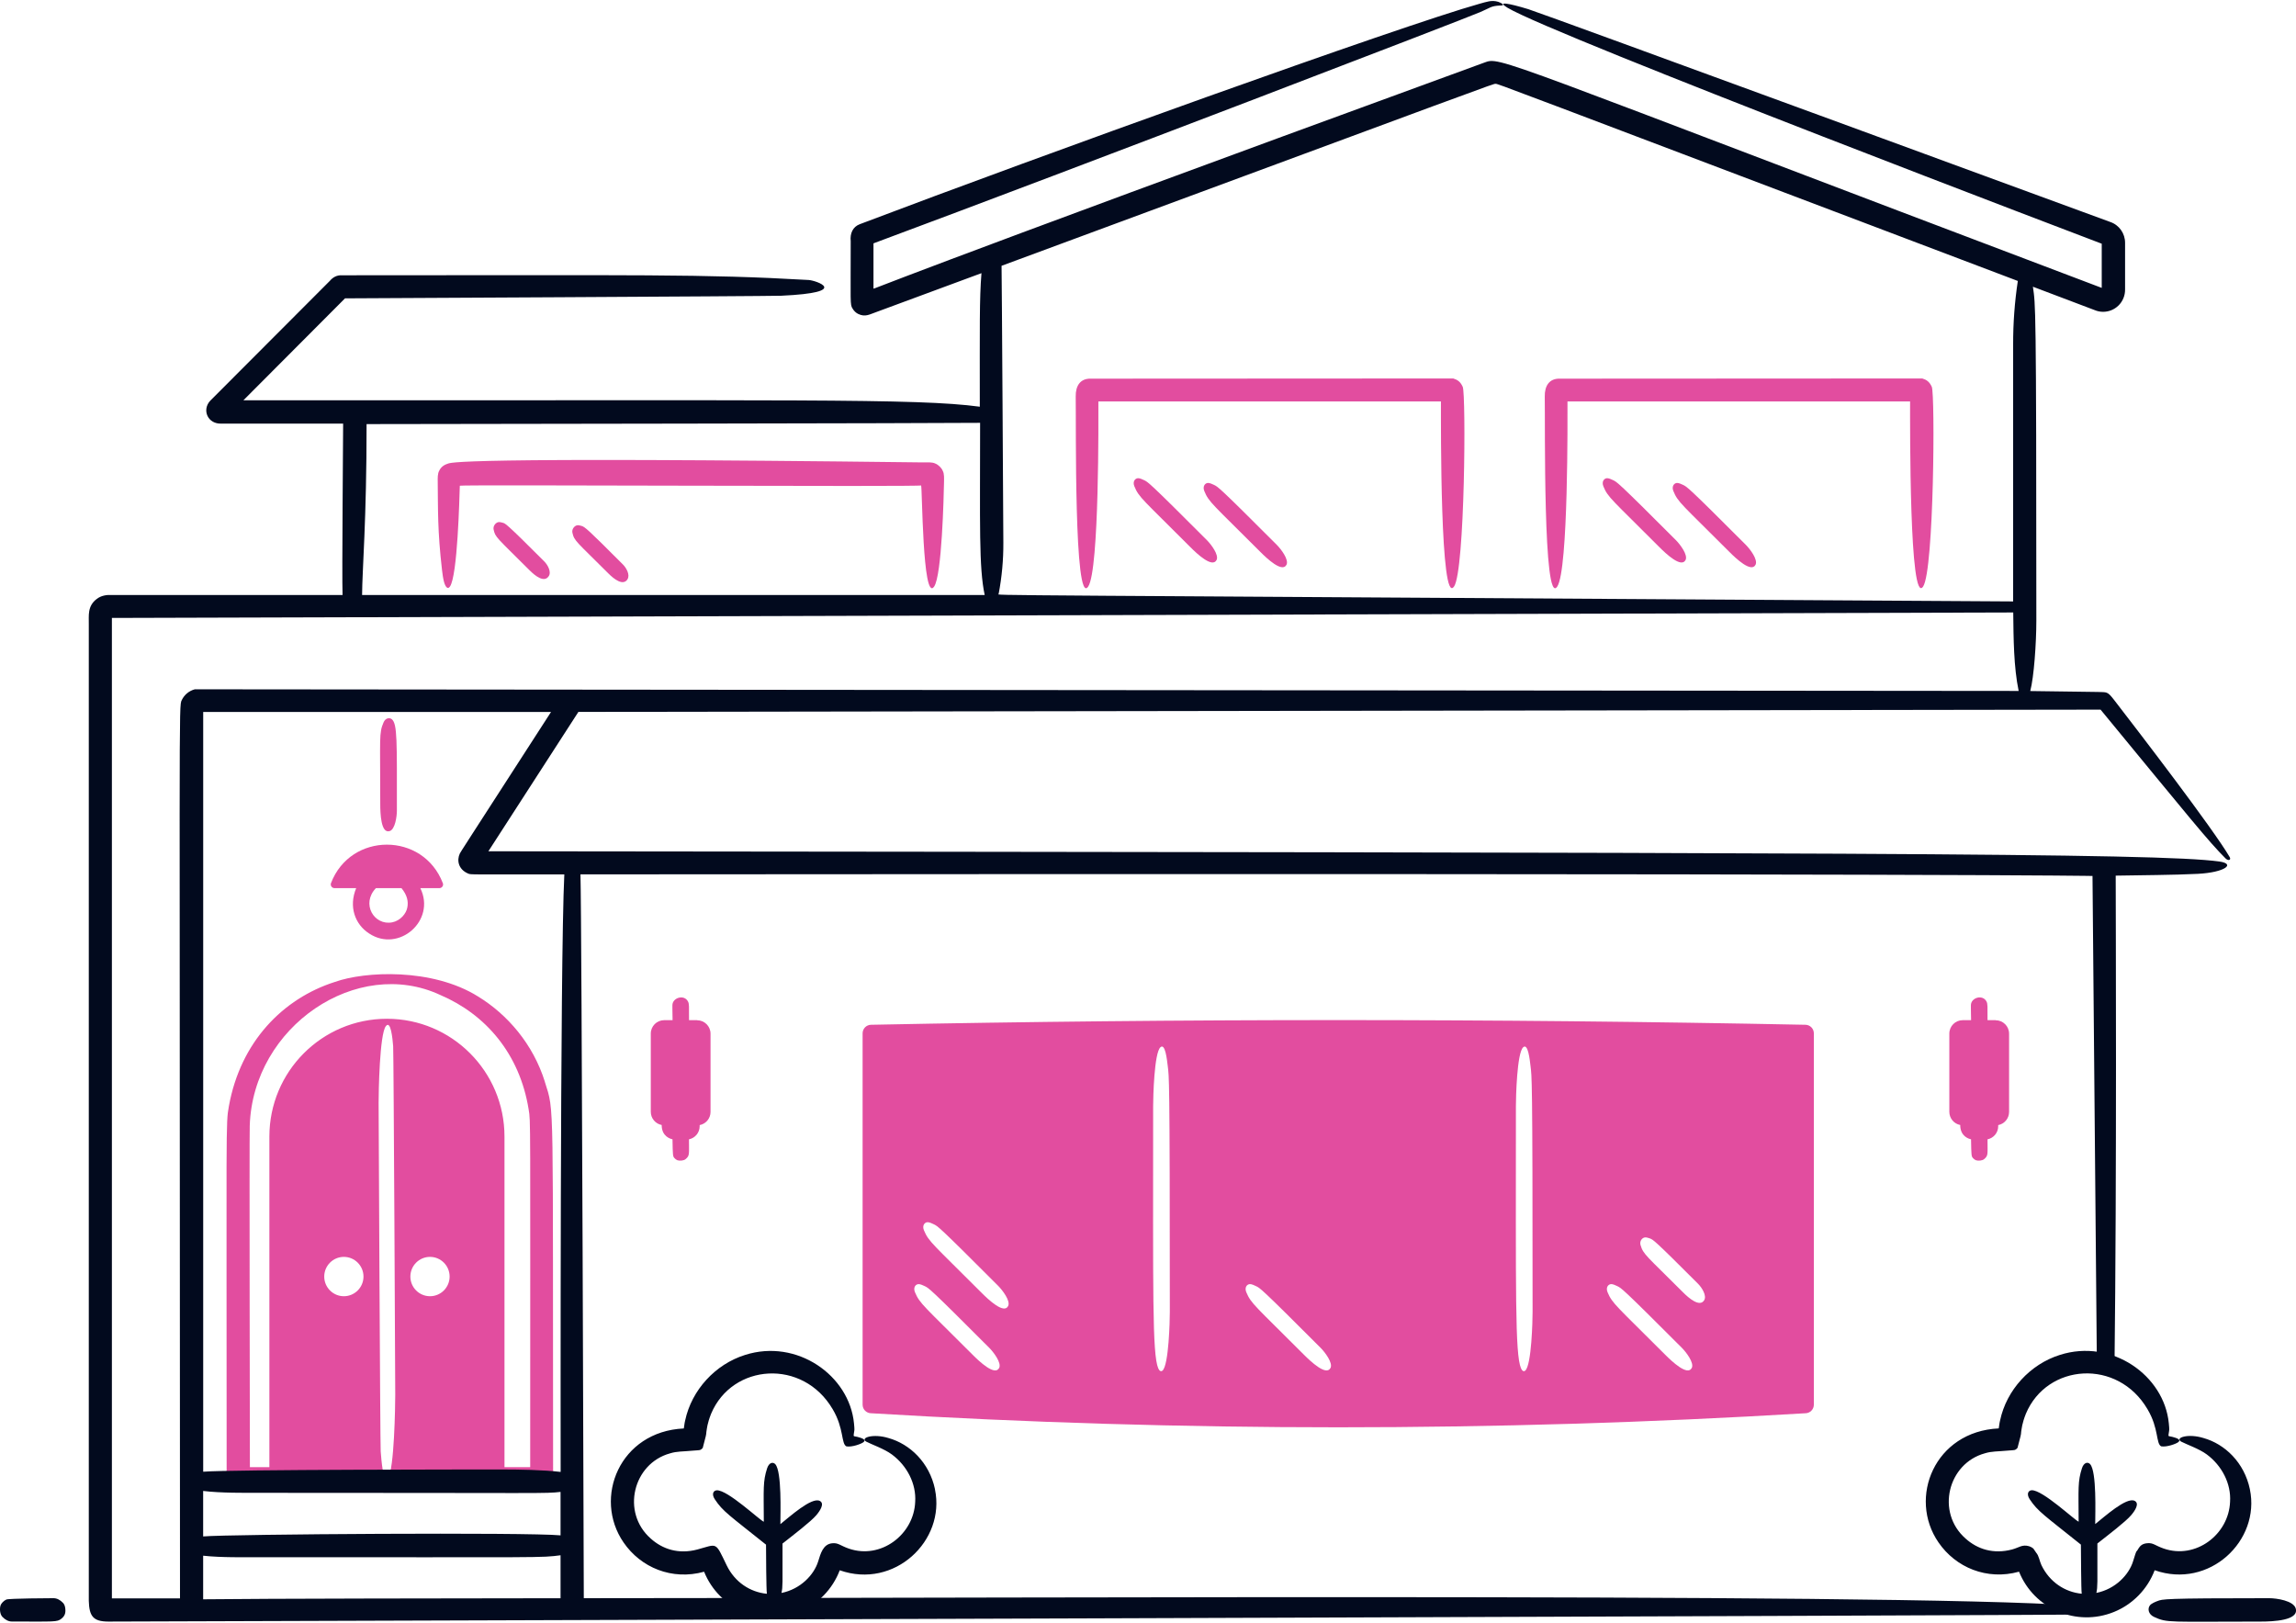
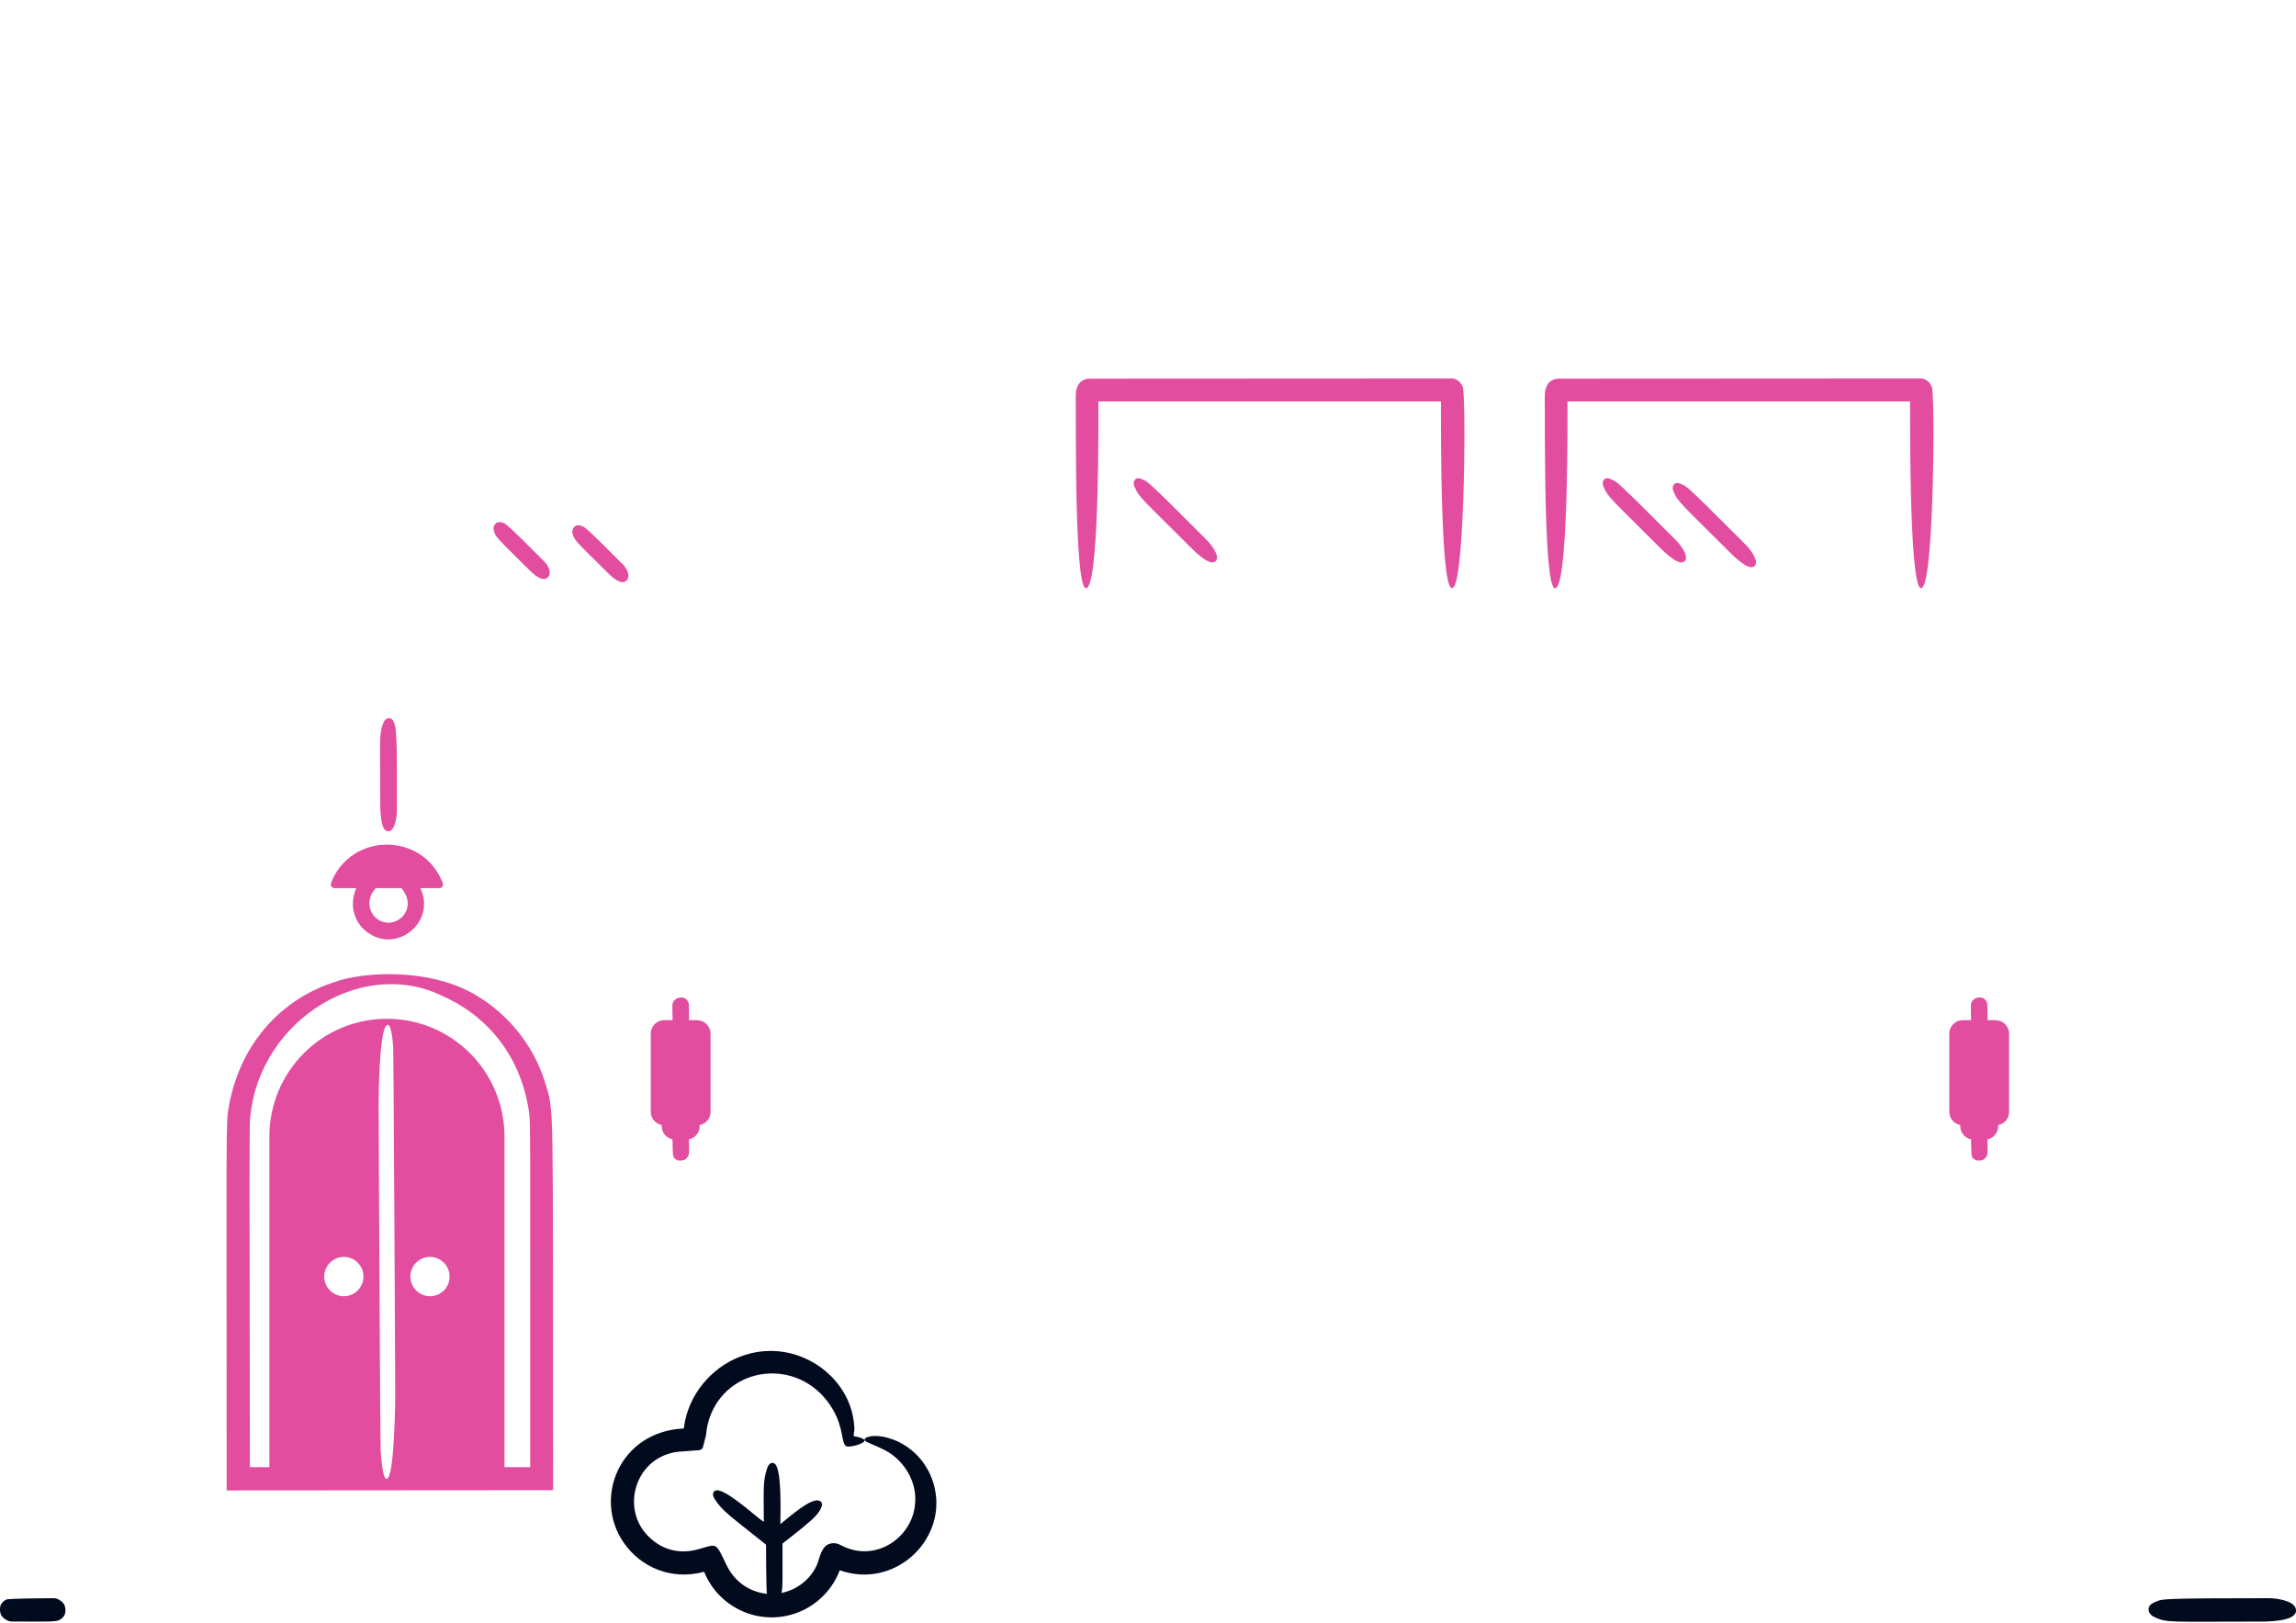
<svg xmlns="http://www.w3.org/2000/svg" width="249" height="176" overflow="hidden">
  <defs>
    <clipPath id="clip0">
      <rect x="866" y="95" width="249" height="176" />
    </clipPath>
  </defs>
  <g clip-path="url(#clip0)" transform="translate(-866 -95)">
    <path d="M59.512 62.249C59.827 61.772 59.381 61.006 59.03 60.655 54.7 56.325 54.795 56.556 54.527 56.467 54.396 56.425 54.155 56.362 54.003 56.409 53.72 56.493 53.458 56.839 53.531 57.195 53.715 58.05 53.799 57.992 57.426 61.604 58.05 62.228 59.02 62.988 59.507 62.249Z" fill="#E24D9F" transform="matrix(1 0 0 1.002 866 95.107)" />
    <path d="M68.046 62.589C68.361 62.112 67.921 61.347 67.569 60.996 63.633 57.054 63.428 56.923 63.066 56.807 62.935 56.766 62.694 56.703 62.547 56.75 62.259 56.834 62.002 57.18 62.076 57.536 62.27 58.453 62.526 58.501 65.971 61.945 66.594 62.569 67.569 63.328 68.052 62.589L68.052 62.589Z" fill="#E24D9F" transform="matrix(1 0 0 1.002 866 95.107)" />
-     <path d="M195.783 110.795C162.014 110.119 128.24 110.119 94.477 110.795 93.963 110.795 93.549 111.209 93.549 111.723L93.549 151.908C93.549 152.421 93.968 152.836 94.477 152.836 128.214 154.864 162.046 154.864 195.783 152.836 196.297 152.836 196.711 152.421 196.711 151.908L196.711 111.723C196.711 111.209 196.297 110.795 195.783 110.795ZM108.352 147.94C107.901 148.831 106.192 147.221 105.49 146.514 100.195 141.219 99.745 140.983 99.226 139.736 99.021 139.243 99.273 138.881 99.608 138.86 99.797 138.845 100.138 139.007 100.3 139.086 100.72 139.296 100.699 139.164 107.283 145.754 107.733 146.204 108.646 147.379 108.357 147.94ZM109.327 141.24C108.876 142.131 107.178 140.527 106.465 139.814 101.165 134.515 100.72 134.284 100.201 133.037 99.996 132.544 100.248 132.182 100.583 132.161 100.772 132.145 101.113 132.308 101.275 132.387 101.695 132.596 101.689 132.481 108.258 139.054 108.703 139.505 109.621 140.679 109.327 141.24L109.327 141.24C109.327 141.24 109.327 141.24 109.327 141.24ZM126.075 148.217C125.897 148.375 125.719 148.228 125.609 147.966 124.953 146.414 125.058 139.767 125.058 119.58 125.058 118.653 125.168 113.835 125.85 113.227 126.369 112.761 126.557 114.564 126.641 115.256 126.783 116.461 126.867 115.832 126.867 141.864 126.867 142.792 126.757 147.609 126.075 148.217ZM144.286 147.94C143.835 148.831 142.131 147.221 141.424 146.514 136.129 141.219 135.679 140.983 135.16 139.736 134.955 139.243 135.207 138.881 135.542 138.86 135.731 138.845 136.072 139.007 136.229 139.086 136.648 139.296 136.627 139.164 143.217 145.754 143.667 146.204 144.579 147.379 144.291 147.94L144.291 147.94ZM165.416 148.217C165.238 148.375 165.06 148.228 164.95 147.966 164.295 146.414 164.399 139.767 164.399 119.58 164.399 118.653 164.51 113.835 165.191 113.227 165.71 112.761 165.904 114.564 165.983 115.256 166.124 116.461 166.208 115.832 166.208 141.864 166.208 142.792 166.098 147.609 165.416 148.217L165.416 148.217ZM183.465 147.94C183.014 148.831 181.31 147.221 180.602 146.514 175.308 141.219 174.857 140.983 174.338 139.736 174.134 139.243 174.385 138.881 174.721 138.86 174.91 138.845 175.25 139.007 175.408 139.086 175.827 139.296 175.806 139.164 182.395 145.754 182.846 146.204 183.758 147.379 183.47 147.94L183.47 147.94C183.47 147.94 183.47 147.94 183.47 147.94ZM184.817 140.606C184.335 141.392 183.155 140.386 182.505 139.731 178.584 135.81 178.207 135.658 177.913 134.625 177.803 134.227 178.055 133.875 178.359 133.812 178.521 133.776 178.794 133.87 178.93 133.917 179.287 134.059 179.35 134.022 184.162 138.834 184.565 139.238 185.121 140.108 184.817 140.606Z" fill="#E24D9F" transform="matrix(1 0 0 1.002 866 95.107)" />
    <path d="M75.616 110.292 74.725 110.292C74.725 108.792 74.746 108.541 74.62 108.289 74.211 107.471 72.921 107.854 72.921 108.688 72.921 108.745 72.921 109.516 72.942 110.297L72.03 110.297C71.228 110.297 70.578 110.947 70.578 111.749L70.578 120.215C70.578 120.922 71.087 121.515 71.758 121.64 71.758 122.878 72.696 123.14 72.932 123.187 72.963 124.953 72.969 125.027 73.142 125.221 73.231 125.326 73.341 125.404 73.467 125.457 73.718 125.535 74.148 125.509 74.358 125.331 74.808 124.938 74.719 124.849 74.719 123.192 75.38 123.056 75.878 122.474 75.878 121.772L75.878 121.651C76.549 121.525 77.057 120.933 77.057 120.225L77.057 111.759C77.057 110.957 76.407 110.307 75.605 110.307L75.605 110.307Z" fill="#E24D9F" transform="matrix(1 0 0 1.002 866 95.107)" />
    <path d="M216.437 110.292 215.546 110.292C215.546 108.792 215.567 108.541 215.441 108.289 215.027 107.466 213.742 107.854 213.742 108.688 213.742 108.745 213.742 109.516 213.763 110.297L212.856 110.297C212.054 110.297 211.404 110.947 211.404 111.749L211.404 120.215C211.404 120.922 211.913 121.515 212.584 121.64 212.584 122.878 213.522 123.14 213.758 123.187 213.79 124.953 213.795 125.027 213.968 125.221 214.057 125.326 214.167 125.404 214.293 125.457 214.544 125.535 214.974 125.509 215.184 125.331 215.635 124.938 215.546 124.849 215.546 123.192 216.211 123.056 216.704 122.474 216.704 121.772L216.704 121.651C217.375 121.525 217.884 120.933 217.884 120.225L217.884 111.759C217.884 110.957 217.234 110.307 216.431 110.307L216.431 110.307Z" fill="#E24D9F" transform="matrix(1 0 0 1.002 866 95.107)" />
    <path d="M59.093 116.97C57.819 112.897 55.046 109.684 51.828 107.723 46.869 104.635 39.572 104.997 36.311 106.161 30.692 107.954 26.095 112.619 24.826 119.586 24.47 121.541 24.58 121.116 24.58 161.186L59.984 161.16C59.926 117.793 60.157 120.377 59.088 116.97L59.088 116.97ZM37.291 140.171C36.117 140.171 35.163 139.217 35.163 138.043 35.163 136.868 36.117 135.914 37.291 135.914 38.466 135.914 39.42 136.868 39.42 138.043 39.42 139.217 38.466 140.171 37.291 140.171ZM42.078 159.839C41.548 160.515 41.354 157.815 41.286 156.961 41.233 156.348 41.06 120.54 41.06 119.24 41.06 118.128 41.16 111.817 41.847 110.942 42.376 110.265 42.57 112.257 42.638 113.112 42.691 113.725 42.864 149.533 42.864 150.833 42.864 151.944 42.764 158.964 42.078 159.839ZM46.633 140.171C45.459 140.171 44.505 139.217 44.505 138.043 44.505 136.868 45.459 135.914 46.633 135.914 47.807 135.914 48.761 136.868 48.761 138.043 48.761 139.217 47.807 140.171 46.633 140.171ZM57.499 158.67 54.711 158.67 54.711 122.893C54.711 115.853 49.002 110.145 41.962 110.145L41.962 110.145C34.922 110.145 29.214 115.853 29.214 122.893L29.214 122.893 29.214 158.67 27.101 158.67C27.101 158.67 27.033 122.872 27.085 121.724 27.431 110.942 38.749 103.372 47.76 107.576 52.666 109.668 56.362 113.93 57.332 119.958 57.557 121.368 57.499 119.958 57.499 158.67Z" fill="#E24D9F" transform="matrix(1 0 0 1.002 866 95.107)" />
-     <path d="M101.302 63.376C102.151 62.186 102.35 53.531 102.376 52.153 102.381 51.691 102.423 51.172 102.24 50.847 102.119 50.533 101.752 50.176 101.438 50.061 101.092 49.883 100.562 49.935 100.106 49.935 48.53 49.311 48.897 49.972 48.525 50.087 48.09 50.224 47.791 50.496 47.639 50.826 47.45 51.136 47.466 51.623 47.471 52.058 47.508 54.989 47.44 57.327 47.938 61.593 47.99 62.023 48.048 62.458 48.142 62.825 48.294 63.397 48.546 63.727 48.792 63.376 49.626 62.207 49.82 53.825 49.867 52.457 49.998 52.331 100.227 52.593 99.891 52.425 100.022 52.41 100.033 65.158 101.302 63.381L101.302 63.381Z" fill="#E24D9F" transform="matrix(1 0 0 1.002 866 95.107)" />
    <path d="M131.931 60.508C132.219 59.947 131.343 58.81 130.898 58.359 124.476 51.938 124.492 52.063 124.083 51.859 123.931 51.78 123.591 51.628 123.407 51.644 123.077 51.67 122.82 52.032 123.019 52.514 123.512 53.741 123.931 53.93 129.121 59.13 129.818 59.832 131.474 61.379 131.931 60.503L131.931 60.503Z" fill="#E24D9F" transform="matrix(1 0 0 1.002 866 95.107)" />
-     <path d="M139.516 61.022C139.804 60.461 138.929 59.324 138.483 58.873 132.119 52.509 132.088 52.583 131.668 52.373 131.511 52.294 131.176 52.142 130.992 52.158 130.662 52.184 130.41 52.546 130.604 53.028 131.097 54.255 131.511 54.449 136.706 59.643 137.403 60.341 139.054 61.898 139.516 61.017L139.516 61.017Z" fill="#E24D9F" transform="matrix(1 0 0 1.002 866 95.107)" />
    <path d="M157.695 63.365C158.88 61.588 158.995 42.56 158.633 41.758 158.387 41.207 158.067 40.992 157.606 40.851L118.312 40.872C117.153 40.835 116.64 41.648 116.661 42.806 116.713 45.611 116.467 65.698 118.018 63.365 119.229 61.546 119.119 45.013 119.119 43.336L156.269 43.336C156.269 46.014 156.185 65.619 157.69 63.36L157.69 63.36Z" fill="#E24D9F" transform="matrix(1 0 0 1.002 866 95.107)" />
    <path d="M182.794 60.508C183.082 59.947 182.206 58.81 181.761 58.359 175.339 51.938 175.355 52.063 174.946 51.859 174.789 51.78 174.454 51.628 174.27 51.644 173.94 51.67 173.688 52.032 173.882 52.514 174.375 53.741 174.794 53.93 179.984 59.13 180.681 59.827 182.338 61.384 182.794 60.503L182.794 60.503Z" fill="#E24D9F" transform="matrix(1 0 0 1.002 866 95.107)" />
    <path d="M190.384 61.022C190.672 60.461 189.797 59.324 189.351 58.873 182.988 52.509 182.956 52.583 182.537 52.373 182.379 52.294 182.044 52.142 181.861 52.158 181.53 52.184 181.279 52.546 181.473 53.028 181.965 54.255 182.379 54.449 187.574 59.643 188.271 60.341 189.923 61.898 190.384 61.017L190.384 61.017Z" fill="#E24D9F" transform="matrix(1 0 0 1.002 866 95.107)" />
    <path d="M208.563 63.365C209.748 61.588 209.863 42.56 209.502 41.758 209.255 41.207 208.935 40.992 208.474 40.851L169.18 40.872C168.022 40.835 167.508 41.648 167.529 42.806 167.581 45.611 167.335 65.698 168.887 63.365 170.097 61.546 169.993 45.013 169.993 43.336L207.148 43.336C207.148 46.03 207.064 65.619 208.568 63.36L208.568 63.36Z" fill="#E24D9F" transform="matrix(1 0 0 1.002 866 95.107)" />
-     <path d="M227.738 173.956C219.912 172.215 113.594 172.85 63.313 172.85 63.313 172.85 63.093 99.1 62.951 94.518 215.289 94.393 226.931 94.691 226.931 94.691L227.403 147.4C228.069 147.489 228.708 147.657 229.316 147.892 229.568 126.652 229.453 99.404 229.447 94.655 231.948 94.608 235.811 94.592 238.348 94.461 241.326 94.303 242.489 93.37 240.67 93.124 233.982 92.207 200.873 92.17 52.965 92.018L62.726 76.937 227.807 76.69C237.641 88.611 239.465 90.896 241.357 92.789 241.661 93.093 241.986 92.967 241.813 92.652 239.952 89.497 232.011 79.18 229.306 75.684 228.514 74.656 228.499 74.829 227.513 74.777 227.513 74.777 220.662 74.683 220.18 74.677 220.583 73.168 220.84 69.488 220.84 67.066 220.84 32.222 220.751 32.93 220.468 30.922L227.157 33.449C228.368 33.963 229.767 33.392 230.276 32.181 230.407 31.871 230.47 31.536 230.464 31.195L230.464 26.194C230.475 25.167 229.83 24.244 228.855 23.914 228.577 23.809 167.141 1.305 165.747 0.886 163.582 0.231 162.287 0.005 163.482 0.729 168.541 3.764 227.738 26.194 227.932 26.268L227.932 31.048C161.239 5.871 162.827 5.997 160.945 6.678 94.634 30.854 94.718 31.253 94.728 31.116L94.728 26.241C94.728 26.241 94.749 26.221 94.749 26.221 116.881 18.012 159.22 1.793 160.547 1.195 161.632 0.734 161.674 0.535 162.685 0.493 163.084 0.514 163.183 0.356 162.481 0.089 161.752-0.131 161.197 0.105 160.478 0.294 151.965 2.668 112.509 16.858 93.245 24.155 92.479 24.443 92.17 25.151 92.259 26.006 92.259 32.668 92.175 32.852 92.458 33.281 92.61 33.544 92.82 33.743 93.061 33.863 93.853 34.251 94.351 33.889 94.99 33.68L106.439 29.455C106.213 32.317 106.26 35.111 106.26 43.907 99.32 42.979 86.467 43.257 26.399 43.21L37.417 32.181C37.417 32.181 83.117 31.955 84.721 31.898 92.443 31.546 88.432 30.231 87.699 30.194 76.15 29.533 69.488 29.685 37.077 29.685 36.547 29.659 36.112 29.885 35.771 30.288L22.792 43.267C21.87 44.269 22.535 45.815 24.035 45.736L37.213 45.736C37.218 46.958 37.071 62.196 37.15 64.283L12.167 64.283C11.574 64.246 10.961 64.346 10.5 64.707 9.446 65.488 9.651 66.563 9.63 67.412L9.63 173.133C9.677 174.784 10.091 175.376 11.737 175.381 11.737 175.381 224.792 174.71 225.972 174.611 227.807 174.454 228.86 174.207 227.744 173.961L227.744 173.961ZM108.305 64.162C108.651 62.338 108.824 60.487 108.813 58.632 108.813 57.646 108.646 29.533 108.619 28.658 162.161 8.906 161.999 8.917 162.193 8.969 162.387 8.917 162.24 8.911 218.832 30.299 218.486 32.574 218.319 34.875 218.324 37.176 218.324 37.176 218.324 64.655 218.324 64.98 102.979 64.251 108.263 64.351 108.3 64.167L108.3 64.167ZM39.755 45.789C46.423 45.784 103.01 45.7 106.292 45.653 106.292 56.718 106.15 61.31 106.79 64.288L39.268 64.288C39.283 61.557 39.761 56.168 39.755 45.789 39.755 45.789 39.755 45.789 39.755 45.789ZM19.715 75.658C19.364 76.297 19.511 75.679 19.521 172.87L12.135 172.87C12.135 172.87 12.135 66.767 12.135 66.767L218.334 66.175C218.366 68.985 218.382 72.067 218.921 74.667L21.131 74.489C20.507 74.651 19.988 75.081 19.71 75.663L19.71 75.663ZM22.032 161.244C23.966 161.48 26.524 161.448 28.312 161.448 60.005 161.448 58.972 161.543 60.791 161.349L60.791 166.051C57.311 165.705 24.91 165.92 22.032 166.166 22.032 166.166 22.032 161.244 22.032 161.244ZM22.032 172.97 22.032 168.252C23.972 168.467 26.551 168.415 28.312 168.415 59.607 168.415 58.584 168.488 60.791 168.205L60.791 172.855C50.737 172.865 28.176 172.891 22.027 172.97ZM60.797 159.184C58.841 158.958 56.241 158.922 54.511 158.922 51.529 158.922 25.01 158.922 22.037 159.163L22.037 76.942 59.759 76.942C50.108 91.861 49.951 92.091 49.872 92.254 49.521 92.988 49.699 93.984 50.779 94.434 51.078 94.555 50.758 94.524 61.2 94.524 60.728 103.985 60.802 156.72 60.802 159.189L60.802 159.189Z" fill="#020A1E" transform="matrix(1 0 0 1.002 866 95.107)" />
    <path d="M48.022 95.462C45.888 89.916 38.031 89.916 35.897 95.462 35.798 95.724 35.992 96.007 36.275 96.007L38.628 96.007C37.795 98.015 38.497 99.923 40.028 100.914 43.241 103.037 47.309 99.53 45.584 96.007L47.65 96.007C47.87 96.007 48.053 95.829 48.053 95.603 48.053 95.556 48.043 95.509 48.027 95.462ZM44.179 98.078C44.075 98.743 43.43 99.53 42.539 99.708 40.578 100.091 39.132 97.711 40.767 96.007L43.54 96.007C44.174 96.778 44.295 97.47 44.179 98.078L44.179 98.078Z" fill="#E24D9F" transform="matrix(1 0 0 1.002 866 95.107)" />
    <path d="M42.256 89.837C42.853 89.649 43.042 88.249 43.042 87.625 43.042 80.061 43.1 78.237 42.492 77.728 42.235 77.519 41.805 77.592 41.6 78.064 41.087 79.254 41.239 79.584 41.239 86.923 41.239 87.913 41.312 90.131 42.251 89.832L42.251 89.832Z" fill="#E24D9F" transform="matrix(1 0 0 1.002 866 95.107)" />
    <path d="M7.082 173.956C7.04 173.62 6.919 173.447 6.836 173.358 6.495 173.007 6.149 172.85 5.798 172.85 5.614 172.85 0.97 172.87 0.687 172.996 0.383 173.133 0.131 173.426 0.063 173.62-0.058 173.977-0.016 174.579 0.257 174.868 0.598 175.219 0.944 175.376 1.295 175.376 5.929 175.376 6.196 175.45 6.668 175.062 6.988 174.8 7.15 174.511 7.077 173.95Z" fill="#020A1E" transform="matrix(1 0 0 1.002 866 95.107)" />
    <path d="M248.969 173.956C248.727 173.127 246.919 172.85 246.075 172.85 234.459 172.85 234.532 172.954 233.966 173.164 233.751 173.243 233.311 173.426 233.159 173.625 232.876 173.992 232.991 174.59 233.599 174.873 235.051 175.544 235.124 175.381 245.168 175.381 246.531 175.381 249.351 175.261 248.969 173.961L248.969 173.961Z" fill="#020A1E" transform="matrix(1 0 0 1.002 866 95.107)" />
    <path d="M101.401 161.066C100.793 158.172 98.686 156.17 96.358 155.52 94.718 155.011 93.25 155.483 93.931 155.902 94.508 156.206 95.907 156.688 96.725 157.297 98.371 158.513 99.378 160.468 99.252 162.418 99.116 165.962 95.53 168.687 92.049 167.482 91.09 167.146 90.933 166.847 90.262 166.905 89.261 166.994 88.993 168.022 88.726 168.881 88.28 170.312 86.823 171.869 84.753 172.283 84.899 171.55 84.863 171.487 84.863 166.937 86.068 165.988 87.929 164.572 88.527 163.87 88.925 163.403 89.46 162.607 88.909 162.324 88.018 161.868 85.591 164.08 84.632 164.835 84.632 163.687 84.8 159.147 84.082 158.35 83.841 158.083 83.405 158.146 83.191 158.801 82.729 160.227 82.823 161.003 82.834 164.53 82.834 164.562 82.834 164.551 82.839 164.578 82.451 164.468 78.903 161.102 77.728 161.176 77.372 161.197 77.141 161.579 77.524 162.151 78.394 163.472 79.133 163.907 83.075 167.057 83.08 168.037 83.096 171.958 83.169 172.373 81.35 172.2 79.689 171.114 78.803 169.285 77.54 166.674 77.833 166.989 75.626 167.581 73.608 168.116 71.868 167.56 70.573 166.397 67.339 163.555 68.66 158.272 72.67 157.176 73.435 156.94 73.954 156.998 75.285 156.872 75.82 156.82 75.951 156.898 76.213 156.584 76.57 155.215 76.585 155.221 76.606 154.854 76.669 154.487 76.69 153.973 77.12 152.888 79.411 147.447 87.08 146.886 90.314 152.416 91.546 154.492 91.211 156.133 91.793 156.421 92.39 156.531 93.449 156.143 93.664 155.949 93.989 155.661 93.381 155.504 92.988 155.394 92.558 155.284 92.542 155.42 92.61 154.969 92.663 154.607 92.689 154.697 92.616 153.942 92.123 148.752 86.43 144.726 80.79 146.529 77.576 147.536 75.008 150.319 74.305 153.617 74.263 153.763 74.253 153.837 74.159 154.482 67.208 154.801 64.293 161.993 67.627 166.821 69.493 169.537 72.874 170.952 76.36 169.987 77.996 174.029 82.598 175.984 86.645 174.349 88.684 173.526 90.288 171.885 91.069 169.83 96.998 171.911 102.56 166.627 101.396 161.076L101.396 161.076Z" fill="#020A1E" transform="matrix(1 0 0 1.002 866 95.107)" />
-     <path d="M243.999 161.06C243.391 158.167 241.289 156.164 238.956 155.514 237.316 155.006 235.848 155.478 236.529 155.897 237.106 156.201 238.506 156.683 239.323 157.291 240.969 158.507 241.976 160.463 241.85 162.413 241.714 165.956 238.128 168.682 234.647 167.476 233.688 167.141 233.531 166.842 232.86 166.9 232.178 166.958 232.016 167.351 231.901 167.497 231.591 168.064 231.811 167.309 231.324 168.876 230.878 170.307 229.421 171.864 227.351 172.278 227.497 171.544 227.461 171.481 227.461 166.931 228.666 165.983 230.532 164.567 231.125 163.865 231.528 163.398 232.058 162.601 231.507 162.318 230.616 161.862 228.189 164.074 227.225 164.829 227.225 163.681 227.398 159.142 226.674 158.345 226.433 158.078 225.993 158.141 225.783 158.796 225.322 160.222 225.416 160.997 225.427 164.525 225.427 164.557 225.432 164.546 225.437 164.572 225.049 164.462 221.5 161.097 220.326 161.17 219.97 161.191 219.744 161.574 220.122 162.145 220.997 163.466 221.736 163.901 225.673 167.052 225.684 168.032 225.694 171.953 225.762 172.367 223.943 172.194 222.282 171.109 221.396 169.28 221.181 168.834 221.134 168.279 220.819 167.922L220.515 167.476C220.379 167.361 220.221 167.277 220.054 167.225 219.294 167.01 218.979 167.372 218.214 167.576 216.196 168.111 214.455 167.555 213.16 166.391 209.926 163.55 211.247 158.266 215.257 157.171 216.023 156.935 216.542 156.992 217.873 156.867 218.408 156.814 218.539 156.893 218.801 156.578 219.157 155.21 219.173 155.215 219.194 154.849 219.257 154.482 219.278 153.968 219.708 152.883 221.998 147.442 229.668 146.881 232.902 152.411 234.139 154.487 233.798 156.128 234.38 156.416 234.978 156.526 236.037 156.138 236.257 155.944 236.582 155.656 235.974 155.499 235.58 155.388 235.145 155.278 235.13 155.415 235.203 154.964 235.255 154.602 235.282 154.691 235.208 153.936 234.716 148.747 229.023 144.721 223.388 146.524 220.174 147.531 217.606 150.314 216.909 153.611 216.867 153.758 216.856 153.832 216.762 154.476 209.811 154.796 206.896 161.988 210.23 166.816 212.096 169.531 215.477 170.947 218.963 169.982 220.599 174.024 225.201 175.979 229.248 174.344 231.287 173.521 232.891 171.88 233.672 169.825 239.601 171.906 245.163 166.622 243.999 161.071L243.999 161.071 243.999 161.071Z" fill="#020A1E" transform="matrix(1 0 0 1.002 866 95.107)" />
  </g>
</svg>